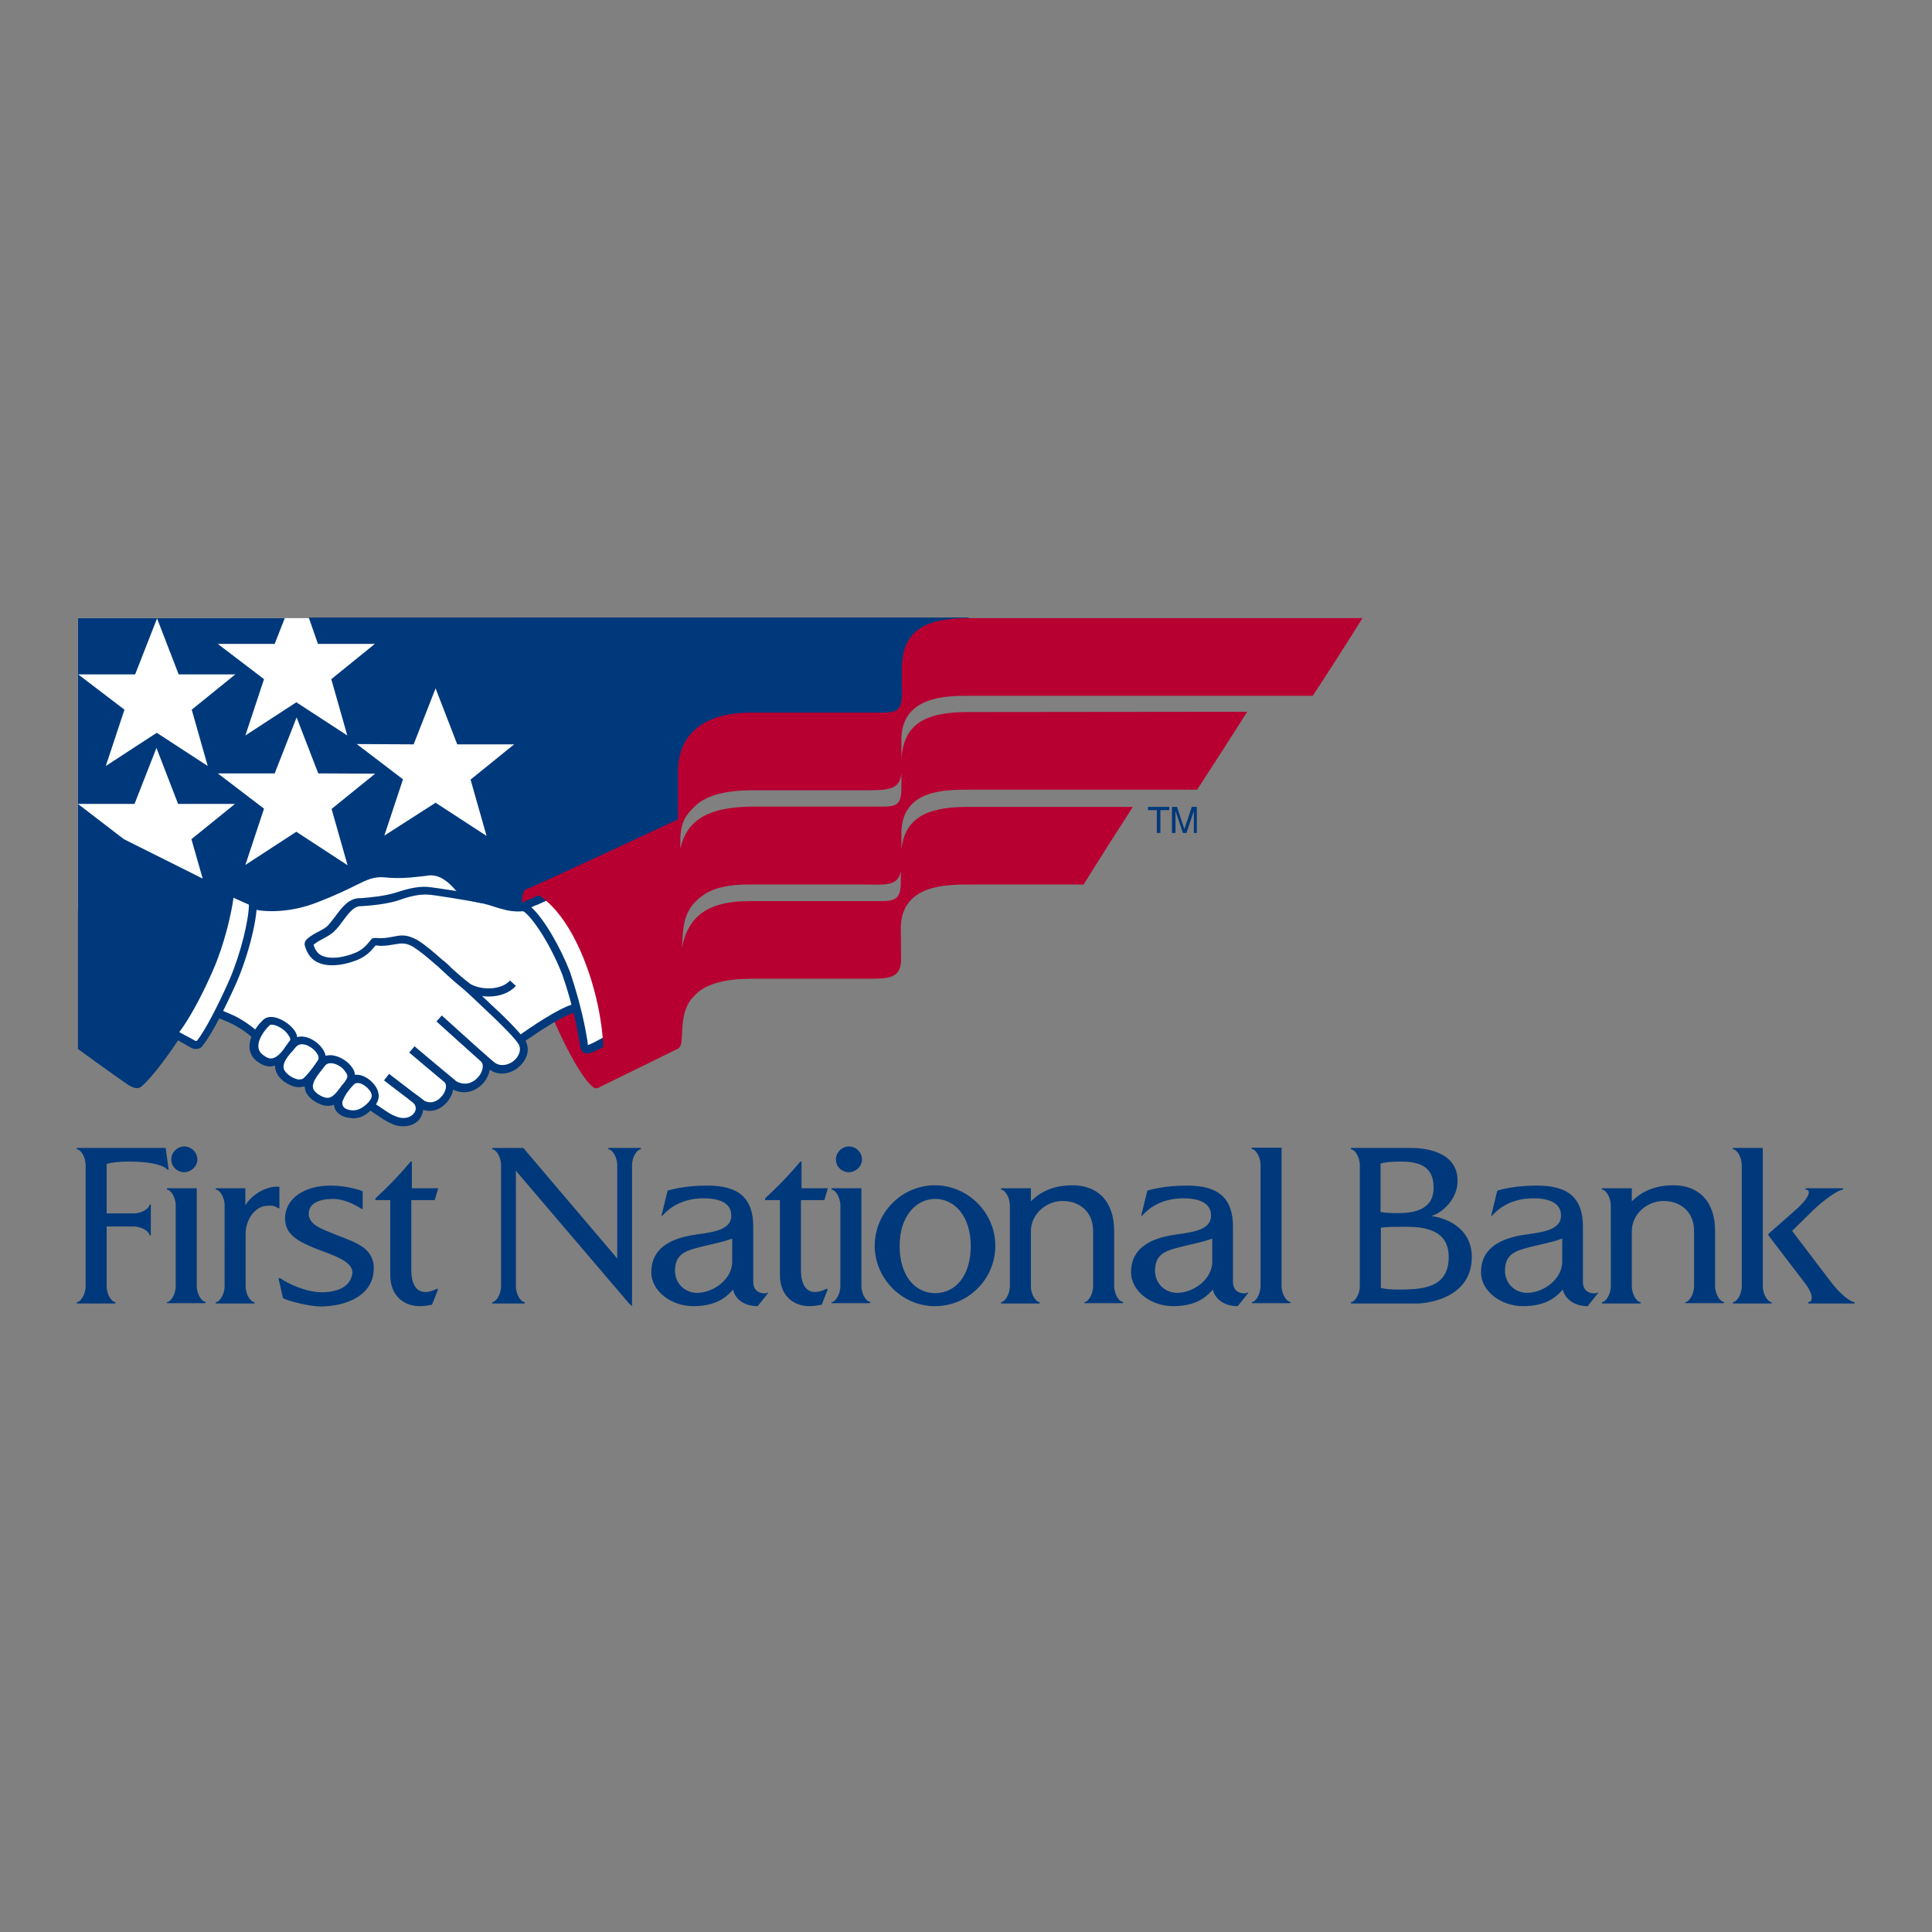
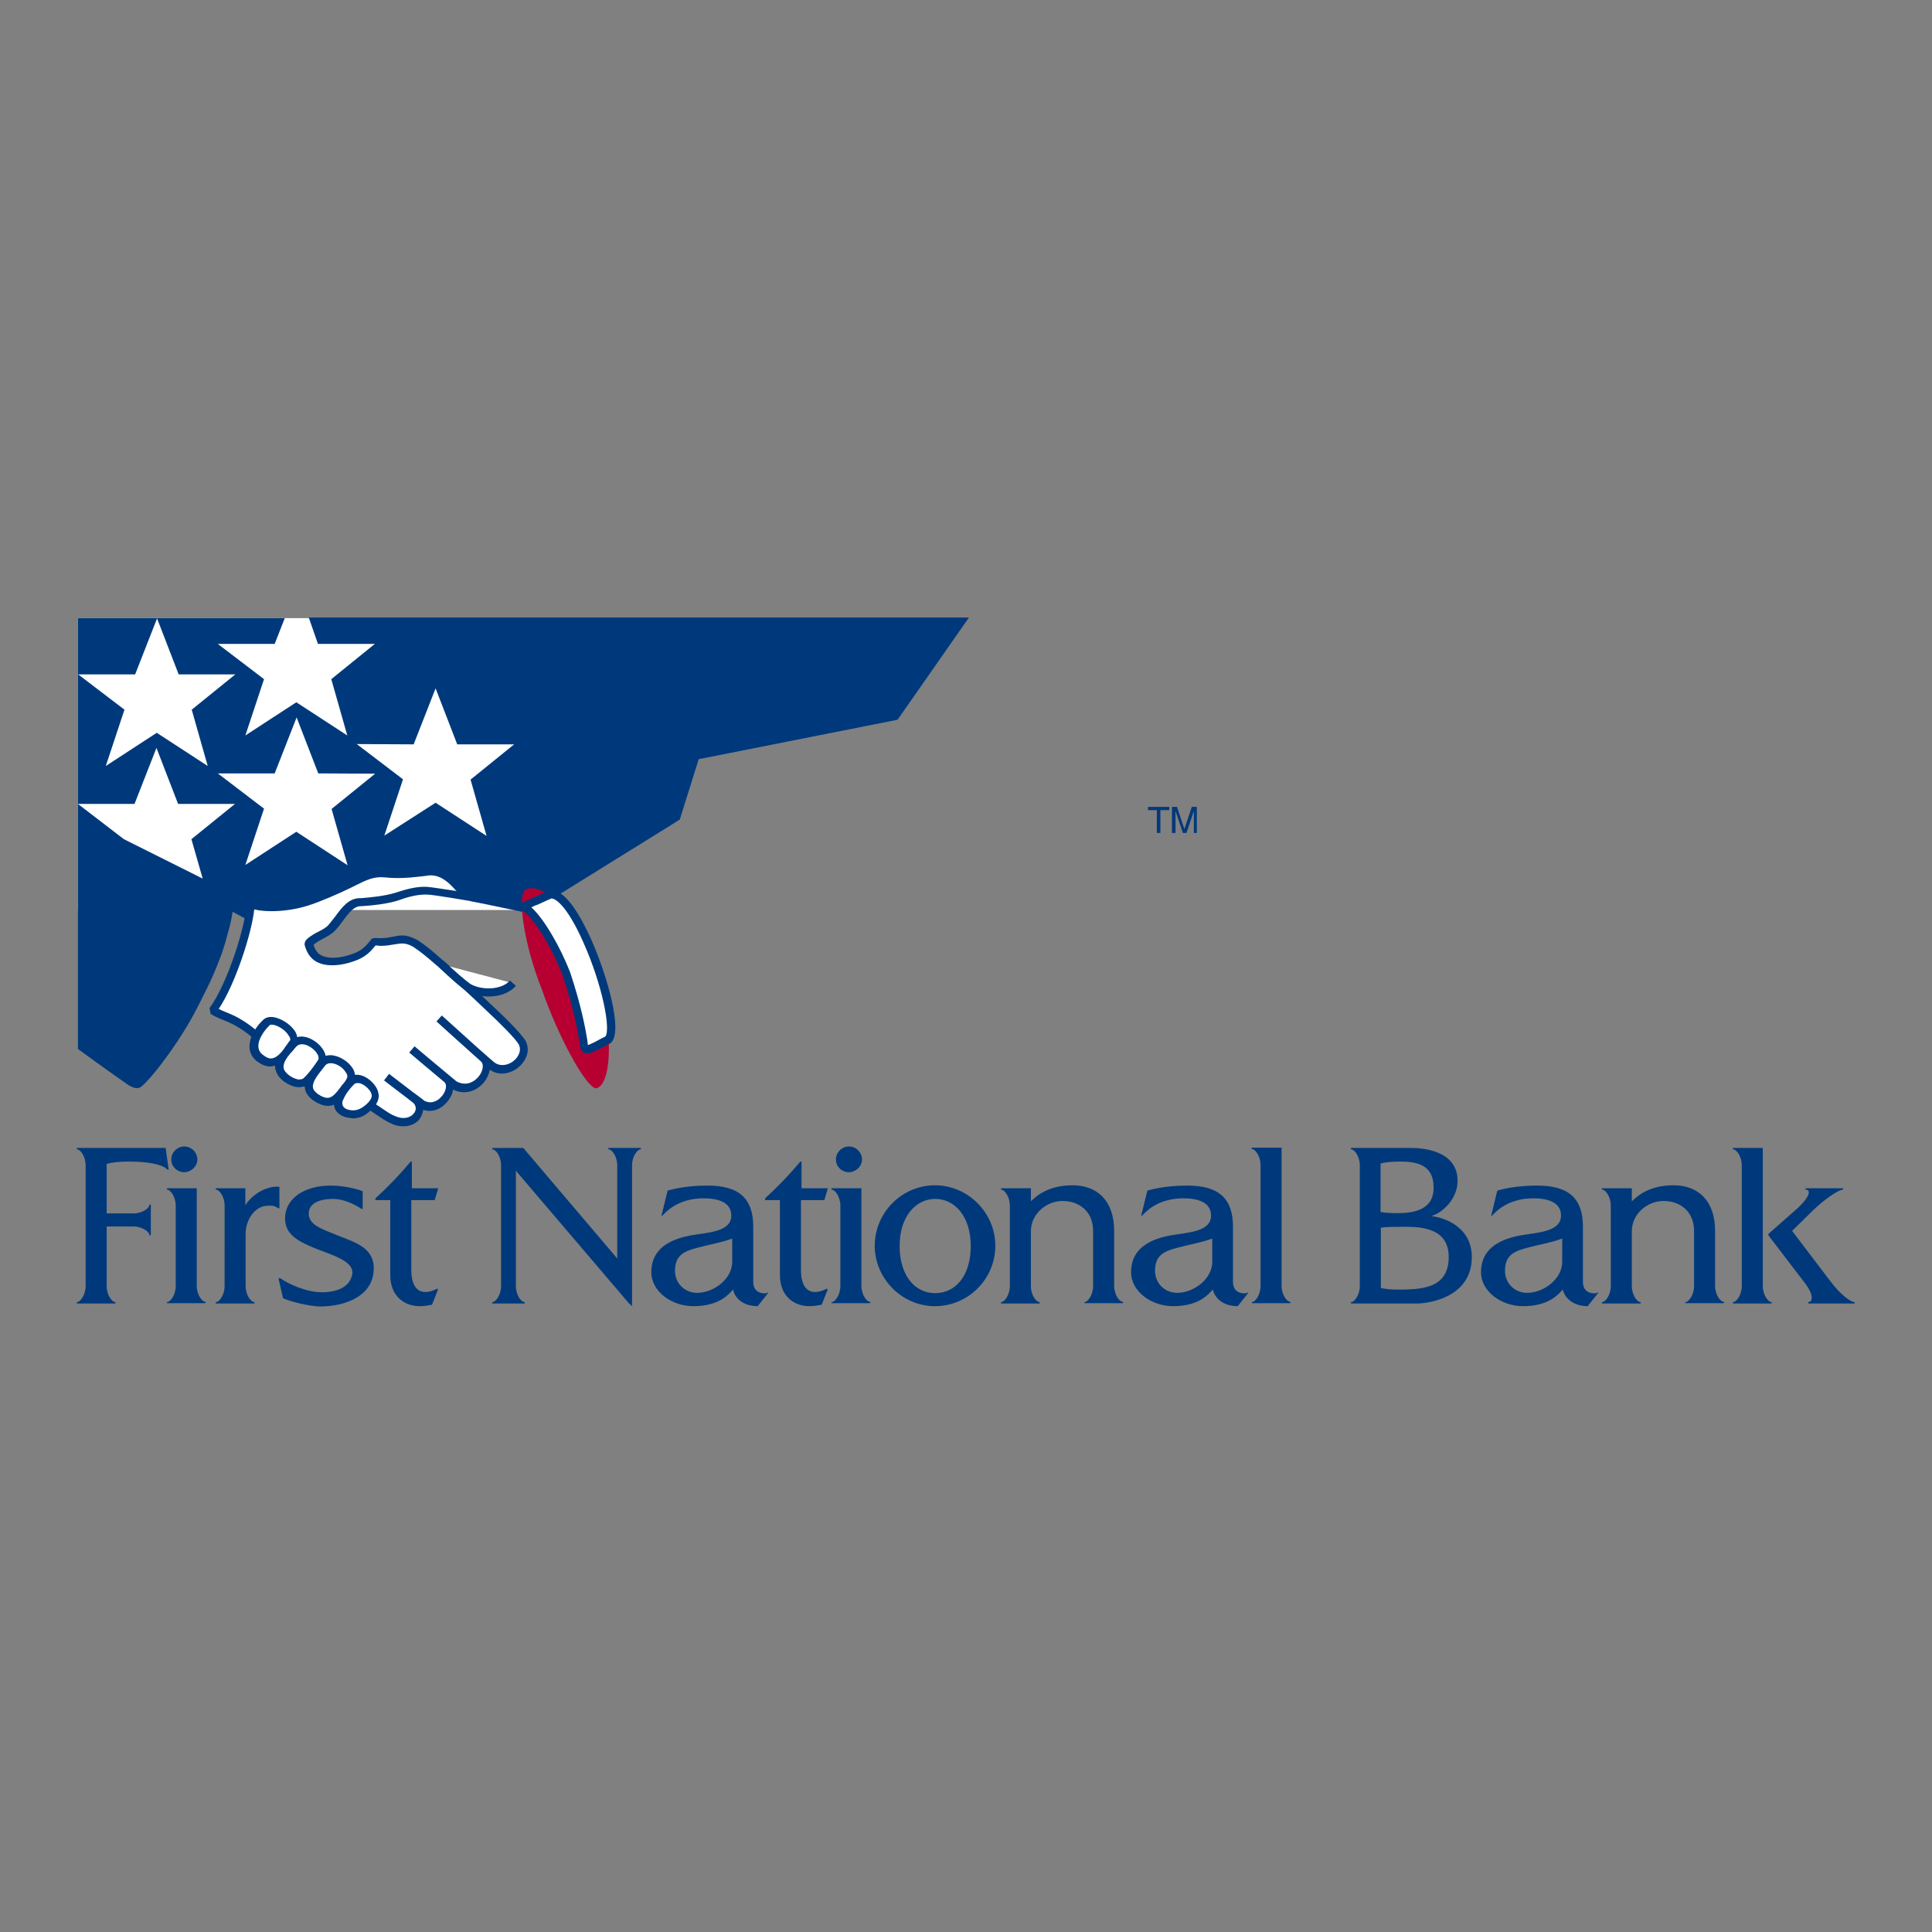
<svg xmlns="http://www.w3.org/2000/svg" version="1.1" id="layer" x="0px" y="0px" viewBox="0 0 652 652" style="enable-background:new 0 0 652 652;" xml:space="preserve">
  <rect x="0" y="0" width="652" height="652" fill="#808080" stroke="none" />
  <style type="text/css">
	.st0{fill:#FFFFFF;}
	.st1{fill:#00397B;}
	.st2{fill:#B70031;}
</style>
  <rect x="26.3" y="208.6" class="st0" width="148.9" height="98.5" />
  <g>
    <path class="st1" d="M139.6,251.2l7.4-18.9l7.3,18.9l19.2,0l-14.7,11.9l5.4,19l-17.2-11.2L129.7,282l6.3-19l-15.6-11.9L139.6,251.2   z M126.6,261.1L111.9,273l5.4,19L100,280.7l-17.2,11.2l6.3-19l-15.6-11.9l19.2,0l7.4-18.9l7.3,18.9L126.6,261.1z M79.4,227.6   l-14.7,11.9l5.4,19l-17.2-11.2l-17.2,11.2l6.3-19l-15.6-11.9l19.2,0l7.4-18.9l7.3,18.9L79.4,227.6z M107.3,217.3l19.2,0l-14.7,11.9   l5.4,19L100,237l-17.2,11.2l6.3-19l-15.6-11.9l19.2,0l3.4-8.7H26.3l0,62.7l19.1,0l7.4-18.9l7.3,18.9l19.2,0l-14.7,11.9l3.8,13.3   c-7.9-3.9-17.7-8.9-26.6-13.3l-15.5-11.9v8.5V354c0,0,10,7.3,15.2,10.9c1.7,1.2,4.3,3.3,6.2,1.8c4.3-3.6,13.8-16.5,18.9-26.7   c2.3-4.5,5.2-10,7.5-16.3c0.9-2,2.2-6.4,2.8-8.8c0.7-2.4,1.3-5,1.6-7.2l6.3,3.4l34.1-9l28.2-6.3l11.8,8.3l19.6,4.1l50.9-31.6   l6.4-20.4l67.1-13.3l24.1-34.5l-222.8,0L107.3,217.3z" />
    <path class="st1" d="M56.9,394.5l-1-7.1H26.1c-0.3,0-0.3,0.5,0,0.5c0.9,0,2.8,2.2,2.8,5.4V434c0,3.1-1.9,5.4-2.8,5.4   c-0.3,0-0.3,0.5,0,0.5h12.7c0.3,0,0.3-0.5,0-0.5c-0.9,0-2.8-2.2-2.8-5.4v-20.1h9c3.1,0,5.4,1.9,5.4,2.8c0,0.3,0.5,0.3,0.5,0v-10   c0-0.3-0.5-0.3-0.5,0c0,0.9-2.2,2.8-5.4,2.8h-9v-16.7c1.6-0.5,4.4-0.8,7.3-0.8c6.3,0,10.9,0.8,13,2.5   C56.5,394.8,56.9,395,56.9,394.5 M66.6,391.3c0-2.4-2-4.4-4.4-4.4c-2.4,0-4.4,2-4.4,4.4c0,2.4,2,4.3,4.4,4.3   C64.6,395.5,66.6,393.6,66.6,391.3 M56.5,439.8h12.7c0.3,0,0.3-0.5,0-0.5c-0.9,0-2.8-2.2-2.8-5.4V401h-9.9c-0.3,0-0.3,0.5,0,0.5   c0.9,0,2.8,2.2,2.8,5.4V434c0,3.1-1.9,5.4-2.8,5.4C56.2,439.4,56.2,439.8,56.5,439.8 M93.8,407.7c0.3,0.2,0.5,0.1,0.5-0.2v-7   c-4.8-0.5-10,3.4-11.5,6.3V401H73c-0.3,0-0.3,0.5,0,0.5c0.9,0,2.8,2.2,2.8,5.4V434c0,3.1-1.9,5.4-2.8,5.4c-0.3,0-0.3,0.5,0,0.5   h12.7c0.3,0,0.3-0.5,0-0.5c-0.9,0-2.8-2.2-2.8-5.4v-17.7c0-4.4,2.9-9.4,7.6-9.4C91.4,406.8,92.5,406.8,93.8,407.7 M126.1,429   c0.6-7.8-5.9-9.6-12.2-12.1c-4.8-2-9.9-3.4-9.7-7.5c0.1-3.6,4.2-4.8,8.1-4.8c4.1,0,7.9,2.2,9.6,3.3c0.4,0.3,0.5,0.1,0.5-0.4V402   c-2.2-0.9-6.7-1.9-10.9-1.9c-8,0-15.3,3.8-15.3,11.2c0,5.6,5.1,7.9,10.2,10c5.1,2.1,13,4.1,12.5,8.5c-0.7,4.8-5.6,6.3-10.3,6.3   c-5.4,0-11.6-3-13.8-4.6c-0.3-0.1-1-0.5-0.7,0.4l1.4,6.2c1.7,0.9,8.6,2.8,12.9,2.8C116.8,440.8,125.5,437.3,126.1,429 M146.7,405   l1.2-4H139v-9h-0.4c-3.7,4.4-7.5,8.4-11.9,12.4v0.6h5v25.3c0,6.9,4.5,10.5,10,10.5c1.4,0,2.5-0.2,4.1-0.5l1.9-4.8   c0.1-0.2,0.2-0.8-0.4-0.5c-4.9,2.4-8.5,0.7-8.5-6.5V405H146.7z M216.1,387.9c0.3,0,0.3-0.5,0-0.5h-10.6c-0.3,0-0.3,0.5,0,0.5   c0.9,0,2.8,2.2,2.8,5.4v31.4l-31.7-37.3h-10.3c-0.3,0-0.3,0.5,0,0.5c0.9,0,2.8,2.2,2.8,5.4V434c0,3.1-1.9,5.4-2.8,5.4   c-0.3,0-0.3,0.5,0,0.5h10.6c0.3,0,0.3-0.5,0-0.5c-0.9,0-2.8-2.2-2.8-5.4v-38.9l38.2,44.8l1,0.9v-47.5   C213.3,390.1,215.2,387.9,216.1,387.9 M247.1,425.9c0,5.6-6.1,10.4-11.9,10.4c-3.8,0-7.4-2.9-7.4-7.5c0-5.4,3.4-6.6,7.5-7.7   c4.8-1.3,7.2-1.5,11.8-3.1V425.9z M259,436.3c-0.4,0.3-4.8,0.7-4.8-3.7V414c0-9.3-4.5-13.9-15.4-13.9c-7.8,0-12.4,1.4-13.5,1.7   l-2,8.2c-0.1,0.3,0.1,0.5,0.3,0.2c0.9-1,5.1-5.8,13.8-5.8c5.1,0,9.4,1.4,9.4,5.8c0,5.5-7.7,5.7-13.6,6.7   c-7.1,1.3-13.4,4.5-13.4,12.4c0,6.7,7.1,11.5,14.1,11.5c8.8,0,11.9-3.9,13.5-5.6c0.6,3,3.5,5.6,8.3,5.6l3.5-4.4   C259.4,436.2,259.2,436.1,259,436.3 M278.2,405l1.2-4h-8.9v-9h-0.4c-3.7,4.4-7.5,8.4-11.9,12.4v0.6h5v25.3c0,6.9,4.5,10.5,10,10.5   c1.4,0,2.5-0.2,4.1-0.5l1.9-4.8c0.1-0.2,0.2-0.8-0.4-0.5c-4.9,2.4-8.5,0.7-8.5-6.5V405H278.2z M290.9,391.3c0-2.4-2-4.4-4.4-4.4   c-2.4,0-4.4,2-4.4,4.4c0,2.4,2,4.3,4.4,4.3C288.9,395.5,290.9,393.6,290.9,391.3 M280.8,439.8h12.7c0.3,0,0.3-0.5,0-0.5   c-0.9,0-2.8-2.2-2.8-5.4V401h-9.9c-0.3,0-0.3,0.5,0,0.5c0.9,0,2.8,2.2,2.8,5.4V434c0,3.1-1.9,5.4-2.8,5.4   C280.5,439.4,280.5,439.8,280.8,439.8 M327.6,420.5c0,10-5.1,15.9-12,15.9s-12-6-12-15.9c0-10,5.5-15.9,12-15.9   C322.2,404.6,327.6,410.5,327.6,420.5 M335.9,420.4c0-11.1-9.2-20.4-20.4-20.4c-11.1,0-20.3,9.2-20.3,20.4   c0,11.1,9.2,20.4,20.3,20.4C326.8,440.8,335.9,431.6,335.9,420.4 M366.1,439.8h12.7c0.3,0,0.3-0.5,0-0.5c-0.9,0-2.8-2.2-2.8-5.4   v-18.5c0-10.1-5.6-15.4-14.1-15.4c-9.3,0-13.2,4.8-14,5.4V401H338c-0.3,0-0.3,0.5,0,0.5c0.9,0,2.8,2.2,2.8,5.4V434   c0,3.1-1.9,5.4-2.8,5.4c-0.3,0-0.3,0.5,0,0.5h12.7c0.3,0,0.3-0.5,0-0.5c-0.9,0-2.8-2.2-2.8-5.4v-18.5c0-5.8,5.2-10.2,10.7-10.2   c5.4,0,10.3,3.3,10.3,10.2V434c0,3.1-1.9,5.4-2.8,5.4C365.9,439.4,365.9,439.8,366.1,439.8 M409.1,425.9c0,5.6-6.1,10.4-11.9,10.4   c-3.8,0-7.4-2.9-7.4-7.5c0-5.4,3.4-6.6,7.5-7.7c4.8-1.3,7.2-1.5,11.8-3.1V425.9z M417.7,440.8l3.5-4.4c0.2-0.2,0-0.3-0.3-0.1   c-0.4,0.3-4.8,0.7-4.8-3.7V414c0-9.3-4.5-13.9-15.4-13.9c-7.8,0-12.4,1.4-13.5,1.7l-2,8.2c-0.1,0.3,0.1,0.5,0.3,0.2   c0.9-1,5.1-5.8,13.8-5.8c5.1,0,9.4,1.4,9.4,5.8c0,5.5-7.7,5.7-13.6,6.7c-7.1,1.3-13.4,4.5-13.4,12.4c0,6.7,7.1,11.5,14.1,11.5   c8.8,0,11.9-3.9,13.5-5.6C410,438.2,412.9,440.8,417.7,440.8 M422.6,439.8h12.7c0.3,0,0.3-0.5,0-0.5c-0.9,0-2.8-2.2-2.8-5.4v-46.6   h-9.9c-0.3,0-0.3,0.5,0,0.5c0.9,0,2.8,2.2,2.8,5.4V434c0,3.1-1.9,5.4-2.8,5.4C422.4,439.4,422.4,439.8,422.6,439.8 M488.9,424.2   c0,10.8-9.4,11-17.5,11c-2,0-3.6-0.2-5.4-0.5v-20.4c2.2-0.3,5.8-0.3,8.2-0.3C480.4,414,488.9,414.8,488.9,424.2 M471.7,409.4   c-2.2,0-4.6-0.1-5.8-0.4v-16.3c1.2-0.5,4.1-0.7,6.7-0.7c5.4,0,11.2,1,11.2,8.7C483.9,408.3,477.1,409.4,471.7,409.4 M496.7,424.2   c0-10.2-9.4-13.4-13.7-13.8c4.1-1.2,8.9-6,8.9-11.9c0-11.4-14.6-11.1-16-11.1h-19.8c-0.3,0-0.3,0.5,0,0.5c0.9,0,2.8,2.2,2.8,5.4   V434c0,3.1-1.9,5.4-2.8,5.4c-0.3,0-0.3,0.5,0,0.5h22.5C482.1,439.8,496.7,437.9,496.7,424.2 M527.2,425.9c0,5.6-6.1,10.4-11.9,10.4   c-3.8,0-7.4-2.9-7.4-7.5c0-5.4,3.4-6.6,7.5-7.7c4.8-1.3,7.2-1.5,11.8-3.1V425.9z M535.8,440.8l3.5-4.4c0.2-0.2,0-0.3-0.3-0.1   c-0.4,0.3-4.8,0.7-4.8-3.7V414c0-9.3-4.5-13.9-15.4-13.9c-7.8,0-12.4,1.4-13.5,1.7l-2,8.2c-0.1,0.3,0.1,0.5,0.3,0.2   c0.9-1,5.1-5.8,13.8-5.8c5.1,0,9.4,1.4,9.4,5.8c0,5.5-7.7,5.7-13.6,6.7c-7.1,1.3-13.4,4.5-13.4,12.4c0,6.7,7.1,11.5,14.1,11.5   c8.8,0,11.9-3.9,13.5-5.6C528.1,438.2,531.1,440.8,535.8,440.8 M568.9,439.8h12.7c0.3,0,0.3-0.5,0-0.5c-0.9,0-2.8-2.2-2.8-5.4   v-18.5c0-10.1-5.6-15.4-14.1-15.4c-9.3,0-13.2,4.8-14,5.4V401h-9.9c-0.3,0-0.3,0.5,0,0.5c0.9,0,2.8,2.2,2.8,5.4V434   c0,3.1-1.9,5.4-2.8,5.4c-0.3,0-0.3,0.5,0,0.5h12.7c0.3,0,0.3-0.5,0-0.5c-0.9,0-2.8-2.2-2.8-5.4v-18.5c0-5.8,5.2-10.2,10.7-10.2   c5.4,0,10.3,3.3,10.3,10.2V434c0,3.1-1.9,5.4-2.8,5.4C568.7,439.4,568.7,439.8,568.9,439.8 M594.9,434v-46.6H585   c-0.3,0-0.3,0.5,0,0.5c0.9,0,2.8,2.2,2.8,5.4V434c0,3.1-1.9,5.4-2.8,5.4c-0.3,0-0.3,0.5,0,0.5h12.7c0.3,0,0.3-0.5,0-0.5   C596.8,439.4,594.9,437.1,594.9,434 M617.8,432.5l-13-17.1l7.2-7.1c4.8-4.5,8.8-6.8,9.8-6.8c0.3,0,0.3-0.5,0-0.5h-12.3   c-0.3,0-0.3,0.5,0,0.5c1.5,0,1.7,2.2-3.5,6.8l-9.2,8.1v0.5l12,15.7c3.8,4.8,2.6,6.8,1.6,6.8c-0.3,0-0.3,0.5,0,0.5h15.3   c0.3,0,0.3-0.5,0-0.5C624.8,439.4,621.5,437.4,617.8,432.5" />
  </g>
  <g>
    <path class="st2" d="M182.9,334c-6.3-15.7-8.5-32.6-5.4-33.9c4.3-1.6,9.5,2.6,13.6,8.1c5.3,7.3,8.9,16.8,8.9,16.8s3.2,9.9,4.8,20.2   c1.6,10.5,0.4,21.4-3.7,22.1C197.6,366.8,188.2,349.4,182.9,334" />
-     <path class="st0" d="M178.6,305.8c-6.6,1.3-10.3-1.1-15.4-2.3c-6.8-1.2-6.5-2.4-10.1-3c-4.2-1.9-14.7-1.8-17-0.7   c-7,3.3-12.1,1.6-18.2,3.6c-2,1.2-5.5,6.9-7.8,9c-2.4,1.2-6.1,3.9-7.8,5c-0.2,1.8,1.8,6.9,5.3,7.4c3.8,1.1,8.1,0.9,11.3-0.1   c3.5-0.6,6-3.8,7.7-5.2c2.4,0.1,8.3-1.4,10.9-0.8c2,1,10.6,8.4,10.6,8.4l21.5,18.6l5.2,5.7c0,0,15.2-11.1,19.7-11.3   C196.6,337.2,189.6,313.9,178.6,305.8" />
-     <path class="st1" d="M175.6,352.5l-1.8-0.2l-5.2-5.6l-21.4-18.5c-3.1-2.7-8.6-7.2-10.1-8.1c-1.2-0.2-3.8,0.1-6,0.4   c-1.5,0.2-2.9,0.4-3.9,0.4c-0.3,0.2-0.6,0.5-0.9,0.8c-1.7,1.6-4.1,3.9-7.1,4.4c-3.3,1.1-8.1,1.2-11.8,0.1c-4.4-0.6-6.6-6.6-6.3-8.9   l0.6-1c0.4-0.3,1-0.7,1.7-1.1c1.8-1.2,4.2-2.9,6.1-3.8c1-0.9,2.2-2.5,3.4-4c1.7-2.2,3.2-4.2,4.6-5l0.3-0.1c2.8-0.9,5.4-1.1,7.9-1.3   c3.3-0.2,6.4-0.5,10.2-2.3c1.7-0.8,5.6-0.9,7.2-0.9c1.7,0,7.4,0.1,10.8,1.5c1.5,0.3,2.4,0.7,3.4,1.1c1.3,0.6,2.7,1.2,6.5,1.9   c1.5,0.3,2.8,0.7,4.1,1.1c2.4,0.7,4.6,1.5,7.4,1.5c1.1,0,2.2-0.1,3.4-0.3l1.1,0.2c11.2,8.3,18.9,32.4,16.1,36.2l-1,0.6   C191.6,341.6,181.4,348.3,175.6,352.5 M136,317.2c0.7,0,1.3,0.1,1.8,0.2l0.3,0.1c2.1,1.1,10,7.8,10.9,8.6l21.5,18.6l4.5,4.9   c3.4-2.5,13.8-9.6,18.5-10.7c0.7-3.9-5.4-23.9-15.2-31.6c-1.1,0.2-2.2,0.3-3.3,0.3c-3.2,0-5.7-0.8-8.2-1.6   c-1.2-0.4-2.5-0.8-3.8-1.1c-4.1-0.7-5.7-1.5-7.1-2.1c-0.9-0.4-1.6-0.7-2.9-0.9l-0.3-0.1c-1.9-0.8-5.7-1.4-9.8-1.4   c-3.1,0-5.3,0.3-6,0.6c-4.2,2-7.8,2.3-11.2,2.5c-2.4,0.2-4.6,0.3-7,1.1c-0.9,0.6-2.4,2.6-3.7,4.3c-1.3,1.7-2.7,3.4-3.8,4.5   l-0.3,0.2c-1.7,0.8-4.2,2.5-5.9,3.7c-0.4,0.3-0.8,0.5-1.1,0.8c0.2,1.6,1.8,5,4.2,5.3c1.8,0.5,3.5,0.7,5.2,0.7   c1.9,0,3.8-0.3,5.4-0.8c2.4-0.4,4.3-2.2,5.9-3.7c0.5-0.5,1-0.9,1.4-1.3l0.9-0.3l0.2,0c0.9,0,2.3-0.2,3.7-0.4   C132.5,317.5,134.4,317.2,136,317.2" />
    <path class="st0" d="M84.5,305c3.9,1.6,12.3,1.4,19.1-0.7c3.9-1.2,9.9-3.9,14.2-5.9c4.3-2.1,7.5-4.2,12.3-3.7   c5.5,0.6,9.1-0.1,13.3-0.5c5.7-1.2,9.4,3,11.1,4.8c2,2,8.3,4.5,8.3,4.5s-15.6-2.8-18.6-3c-3.1-0.2-6.6,0.7-9.9,1.8   c-3.6,1.2-8.8,1.8-12.3,2c-4.5-0.2-6.7,5-10,8.7c-1.7,1.9-4.5,2.6-6.8,4.4c-0.5,0.4-0.9,0.7-0.9,1.2c0.9,3.6,2.8,4.8,4.4,5.3   c2.4,0.9,6.1,0.9,10.5-0.7c3.8-1.2,5.3-3.1,7-5.2c0.5-0.2,1.7,0,2.6,0c5.2-0.1,6.7-2.1,11.6,0.5c4.3,2.8,7.6,6.1,10.7,8.6   c3.1,2.7,9.3,8.5,13.6,12.5c3.3,3,9.9,9.3,11.8,12.4c2.5,5.4-5.4,11.6-10.4,7.6c-2.7-2.1-17.8-15.9-17.8-15.9s12.8,11.6,15,13.6   c3.5,3.8-3.1,12.9-10.2,8.7c-5-4.1-14.1-11.8-14.1-11.8s8.8,7.5,12.1,10.2c2.8,3.4-2.7,11.3-8.5,8.3c-5.3-3.9-12.2-9.2-12.2-9.2   s6.7,5.1,10.2,7.7c3.5,3.8-1.7,9.5-8.1,6.4c-3.7-1.5-8.9-6.6-17.8-10.4c-5.6-1.5-20-9.9-29.5-19.1c-6.6-5.2-9.3-5-13.4-7.4   C78.2,332.5,84.6,311.7,84.5,305" />
    <path class="st1" d="M136.1,380.1c-1.4,0-2.8-0.3-4.2-1c-1.5-0.6-3.2-1.8-5.3-3.2c-3.2-2.2-7.1-4.9-12.4-7.1   c-5.4-1.4-19.9-9.7-29.9-19.4c-4.1-3.2-6.6-4.2-9-5.2c-1.3-0.5-2.7-1.1-4.2-2l-0.4-2c6.1-8.1,12.5-28.7,12.4-35.1l1.9-1.3   c1.5,0.6,3.9,1,6.7,1c3.8,0,8-0.6,11.5-1.7c3.9-1.2,10-3.9,14-5.9c0.6-0.3,1.2-0.6,1.8-0.9c3.5-1.7,6.8-3.4,11.2-2.9   c1.4,0.2,2.7,0.2,4.1,0.2c2.3,0,4.3-0.2,6.4-0.4c0.8-0.1,1.7-0.2,2.6-0.3c0.6-0.1,1.3-0.2,2.1-0.2c4.9,0,8.2,3.5,9.8,5.1l0.3,0.3   c1.4,1.5,6.2,3.5,7.9,4.1l-0.7,2.6c-5.4-1-16.1-2.8-18.4-2.9c-2.6-0.1-5.6,0.4-9.4,1.8c-4,1.4-9.7,1.9-12.7,2.1l-0.4,0   c-2.4,0-4.1,2.3-6.1,5c-0.8,1.1-1.6,2.2-2.6,3.2c-1.1,1.2-2.6,2-4.1,2.8c-1,0.5-2,1.1-2.9,1.8c-0.1,0.1-0.2,0.2-0.3,0.2   c0.8,2.7,2.2,3.5,3.3,3.9c2.4,0.9,6,0.6,9.6-0.7c3.4-1.1,4.7-2.7,6.3-4.6l0.1-0.2l0.4-0.4c0.5-0.3,1.3-0.3,2.3-0.2   c0.3,0,0.6,0,0.9,0c1.6,0,2.9-0.3,4-0.5c1-0.2,2-0.4,3-0.4c1.7,0,3.2,0.5,5.1,1.5c3.2,2,5.7,4.3,8,6.3c1,0.9,2,1.7,2.9,2.5   c2.3,2,6.1,5.6,9.8,9l3.8,3.6c3.7,3.4,10.1,9.5,12.1,12.7c1.1,2.2,0.9,4.6-0.5,6.7c-1.6,2.6-4.6,4.3-7.5,4.3   c-1.5,0-2.9-0.4-4.1-1.3c-0.1,0.6-0.3,1.3-0.6,2c-1.2,2.8-4.2,5.6-8.1,5.6c-1.3,0-2.5-0.3-3.7-0.9c-0.1,0.7-0.3,1.5-0.7,2.2   c-1.2,2.5-3.9,5-7.2,5c-0.7,0-1.5-0.1-2.2-0.4c0,0.6-0.2,1.1-0.4,1.6C141.6,378.6,139.1,380.1,136.1,380.1 M73.8,340.5   c0.9,0.4,1.7,0.8,2.5,1.1c2.5,1,5.3,2.2,9.7,5.7c9.7,9.3,23.8,17.5,29,18.8c5.7,2.4,9.8,5.2,13.1,7.4c1.9,1.3,3.6,2.5,4.9,3   c1.1,0.5,2.1,0.8,3.1,0.8c2.1,0,3.5-1.1,4-2.3c0.4-0.9,0.2-1.9-0.5-2.7l-2.3-1.8c-4-3-7.7-5.9-7.7-5.9l1.7-2.2c0,0,4.2,3.2,7.7,5.9   c1.5,1.1,3,2.2,4.4,3.3c0.5,0.2,1.2,0.4,1.8,0.4c2.2,0,4-1.8,4.8-3.4c0.5-1,0.8-2.4,0.1-3.3c-3.4-2.8-12-10.1-12-10.1l1.8-2.1   c0,0,9.1,7.7,14.1,11.8c0.8,0.5,1.9,0.8,2.9,0.8c2.7,0,4.8-2.1,5.6-4c0.6-1.4,0.6-2.8-0.2-3.5l-2.8-2.5c-5.3-4.7-12.2-11-12.2-11   l1.8-2l12.2,11c3.6,3.2,5,4.4,5.5,4.8c2.4,1.9,6.2,0.7,7.9-2c0.5-0.8,1.2-2.3,0.4-4c-1.2-2-5.6-6.5-11.5-12l-3.8-3.6   c-3.7-3.4-7.5-7-9.8-8.9c-0.9-0.8-1.9-1.6-3-2.5c-2.3-2-4.7-4.1-7.6-6c-1.8-1-2.9-1.1-3.8-1.1c-0.8,0-1.6,0.2-2.5,0.3   c-1.2,0.2-2.7,0.5-4.5,0.5c-0.4,0-0.7,0-1.1-0.1c-0.3,0-0.5,0-0.8,0c-1.7,2.1-3.4,4-7.3,5.3c-4.2,1.5-8.5,1.8-11.4,0.7   c-2.6-0.9-4.3-2.9-5.2-6.2l0-0.3c0-1.1,0.8-1.7,1.4-2.2c1.1-0.8,2.2-1.5,3.3-2c1.3-0.7,2.5-1.3,3.3-2.2c0.8-0.9,1.6-2,2.4-3   c2.2-3,4.5-6.1,8.3-6.1l0.4,0c2.7-0.2,8.1-0.7,11.8-1.9c4.2-1.4,7.5-2.1,10.5-1.9c1.5,0.1,5.8,0.8,9.9,1.4   c-0.3-0.2-0.5-0.4-0.7-0.7l-0.3-0.3c-1.5-1.6-4.1-4.3-7.8-4.3c-0.6,0-1.1,0.1-1.7,0.2c-1,0.1-1.8,0.2-2.7,0.3   c-3.3,0.4-7,0.6-11,0.2c-3.6-0.4-6.3,0.9-9.7,2.6c-0.6,0.3-1.2,0.6-1.8,0.9c-4.1,2-10.3,4.7-14.4,6c-3.8,1.2-8.2,1.9-12.3,1.9   c-1.7,0-3.9-0.1-5.9-0.6C85,314.7,79.5,332,73.8,340.5" />
-     <path class="st0" d="M70.7,326.8c4.6-10.4,6.8-22.4,6.9-25.8c1.2,0.5,6.3,2.9,7.6,3.4c0.4,4.6-2.5,17.1-6.6,26.6   c-3.7,8.5-8.4,17.6-11.2,21c-0.7,0.9-1.7,0.7-2.1,0.5c-1.8-0.9-5.7-3.2-7-3.9C60.9,346.1,66.1,337.5,70.7,326.8" />
-     <path class="st1" d="M66.2,354c-0.6,0-1-0.1-1.3-0.2c-1-0.5-2.5-1.4-3.9-2.2c-1.3-0.8-2.6-1.5-3.2-1.8l-0.3-2.2   c2.4-2.4,7.6-11.1,12-21.4c4.7-10.6,6.7-22.5,6.8-25.4l1.9-1.2c0.4,0.2,1.2,0.6,2.2,1c1.9,0.9,4.5,2,5.3,2.4l0.9,1.1   c0.5,5.1-2.6,17.8-6.7,27.3c-3.5,7.9-8.3,17.5-11.4,21.3C68,353.6,67.1,354,66.2,354 M66,351.3c0,0,0.1,0,0.2,0   c0.2,0,0.3-0.1,0.3-0.1c2.5-3.1,7-11.6,11-20.7c3.9-9.1,6.5-20.4,6.5-25.2c-1.2-0.5-3.1-1.4-4.7-2.1c-0.2-0.1-0.3-0.2-0.5-0.2   c-0.7,5.2-3,15.5-6.9,24.4c-4.2,9.7-8.6,17.3-11.4,20.9c0.6,0.3,1.2,0.7,1.8,1C63.7,350,65.1,350.8,66,351.3   C66,351.3,66,351.3,66,351.3" />
    <path class="st0" d="M176.4,306c3.2,0.7,10.2,11,14.7,22.6c3.4,10.2,5.1,18.1,5.7,22.6c0.3,1.2,0.2,3.3,1.5,3   c2.6-0.8,5.3-2.6,6.9-3.2c5.2-5-10.2-49.8-19.3-49.1C184,302.6,177.8,305.2,176.4,306 M148.9,325.4c3.9,3.5,6.7,6.1,9.1,7.8   c4.4,2.5,11.8,2.3,15.1-1.4" />
    <path class="st1" d="M198,355.5c-0.4,0-0.8-0.1-1.1-0.3c-1-0.7-1.1-1.9-1.3-3c0-0.3-0.1-0.5-0.1-0.8c-0.6-3.8-2-11.6-5.7-22.4   c-4.6-11.8-11.4-21.1-13.7-21.7l-0.3-2.5c0.8-0.4,2.9-1.3,5.1-2.3c1.8-0.8,3.6-1.6,4.4-1.9l0.5-0.1c5.1-0.4,10.2,8.8,13.7,16.5   c5.2,11.7,10.9,30.9,6.7,34.9l-0.4,0.3c-0.6,0.2-1.3,0.6-2,1c-1.4,0.8-3.2,1.7-5,2.3C198.4,355.5,198.2,355.5,198,355.5    M179.3,306.2c4.2,3.7,9.7,13.2,13.1,21.9c3.7,11.1,5.2,19.1,5.8,22.9c0,0.2,0.1,0.5,0.1,0.9c0,0.2,0.1,0.5,0.1,0.8   c1.3-0.5,2.7-1.2,3.9-1.9c0.7-0.4,1.4-0.7,2-1c1.9-2.5-1.1-17.6-7.4-31.7c-4.8-10.9-8.8-14.8-10.8-14.9c-0.9,0.4-2.5,1.1-4.2,1.9   C181,305.4,180.1,305.8,179.3,306.2 M164.9,336.3c-2.7,0-5.5-0.7-7.6-1.9c-2.4-1.7-5.1-4.1-8.7-7.5l-0.6-0.6l1.8-2l0.6,0.6   c3.6,3.3,6.2,5.6,8.4,7.2c3.7,2.1,10.4,2.1,13.3-1.2l2,1.8C171.9,335.2,168.4,336.3,164.9,336.3" />
    <path class="st0" d="M99,351.7c1.8-3.5-6.8-9.1-9.1-6.5c-2.6,2.4-6.8,8.6-1.9,12.1C93.5,361.7,97.3,353.8,99,351.7 M108.4,358.6   c2.6-3.6-6-10.5-9.6-6.1c-1.9,2.4-7.8,7.3-1.9,11.6c2.5,1.7,4.5,1.9,6.2,1C105.1,363.2,107.1,360.5,108.4,358.6 M116.4,367.3   c0.6-0.8,2.1-2.2,2.3-3.8c0.7-3.1-6.7-8.5-9.9-4.9c-2.2,3-7.8,8.1-2.1,11.8C111.8,373.8,113.9,370.6,116.4,367.3 M126.6,368.7   c-0.3-2.2-4.7-6.4-7.9-4.1c-2.5,2.8-3.5,4.4-4.5,6.5c-0.5,1.8-0.1,4.5,4.2,4.8c1.8,0.2,3.7-0.4,5.7-2.1   C126.4,372,127.1,370.3,126.6,368.7" />
  </g>
  <g>
    <path class="st1" d="M119.2,377.4L119.2,377.4c-0.3,0-0.6,0-0.9-0.1c-2.2-0.2-3.8-1-4.8-2.3c-0.5-0.6-0.7-1.4-0.8-2.2   c-0.6,0.3-1.4,0.4-2.1,0.4c-1.4,0-3-0.6-4.7-1.7c-1.7-1.2-2.8-2.6-3-4.2c0-0.2-0.1-0.4-0.1-0.7c-0.6,0.2-1.2,0.3-1.9,0.3   c-1.5,0-3.1-0.6-4.9-1.8c-1.8-1.3-2.8-2.8-3.1-4.5c-0.1-0.3-0.1-0.7-0.1-1c-0.6,0.2-1.1,0.3-1.7,0.3c-1.4,0-2.8-0.6-4.2-1.6   c-1.7-1.2-2.6-2.9-2.7-4.8c-0.2-3.8,2.8-7.7,4.6-9.3c0.4-0.4,1.2-1,2.7-1c2.7,0,6.5,2.3,8.1,4.9c0.4,0.6,0.6,1.3,0.7,1.9   c0.4-0.1,0.9-0.2,1.3-0.2c3.2,0,6.5,2.5,7.7,4.9c0.3,0.5,0.5,1.1,0.6,1.6c0.5-0.1,0.9-0.2,1.5-0.2c2.8,0,5.7,1.9,7.1,3.7   c0.8,1,1.2,1.9,1.3,2.9c0.2,0,0.4,0,0.6,0c3.4,0,6.7,3.5,7.2,5.8c0.7,2.2-0.3,4.3-2.8,6.5C123.1,376.6,121.2,377.4,119.2,377.4    M115.6,371.6c-0.1,0.4-0.2,1.2,0.3,1.9c0.6,0.8,1.8,1.1,2.8,1.2c0.2,0,0.4,0,0.6,0c1.3,0,2.7-0.6,4.1-1.8c1.6-1.4,2.3-2.6,2-3.6   l-0.1-0.2c-0.2-1.4-3.6-4.6-5.7-3.3C117.3,368.2,116.4,369.7,115.6,371.6 M111.6,358.8c-0.7,0-1.3,0.2-1.8,0.7   c-0.2,0.3-0.6,0.8-1,1.3c-1.5,1.9-3.4,4.2-3.2,6.1c0.1,0.9,0.7,1.6,1.8,2.4c1.2,0.8,2.3,1.2,3.1,1.2c1.7,0,3-1.7,4.5-3.7l0.2-0.3   c0.1-0.2,0.3-0.4,0.5-0.6c0.6-0.7,1.4-1.7,1.5-2.5c0.1-0.4-0.1-1-0.7-1.8C115.4,359.9,113.2,358.8,111.6,358.8 M101.9,352.4   c-0.8,0-1.5,0.3-2,0.9c-0.3,0.3-0.6,0.7-1,1.2c-0.3,0.4-0.7,0.7-1,1.1c-0.2,0.3-0.5,0.6-0.8,1c-1,1.4-1.5,2.6-1.4,3.7   c0.1,0.9,0.8,1.8,2,2.7c1.2,0.8,2.4,1.3,3.3,1.3c0.4,0,0.9-0.1,1.3-0.3c2-1.8,4-4.7,5-6.2c0.4-0.6,0.2-1.4-0.1-1.9   C106.2,354,103.8,352.4,101.9,352.4 M91.7,345.8c-0.2,0-0.6,0-0.7,0.2c-1.7,1.6-4,4.7-3.8,7.3c0.1,1.1,0.6,2.1,1.7,2.8   c0.9,0.7,1.7,1.1,2.5,1.1c1.2,0,2.4-0.8,3.7-2.3c0.2-0.3,0.5-0.6,0.7-0.9c0.4-0.6,0.8-1.2,1.2-1.7c0.3-0.5,0.6-0.9,0.9-1.2   c0.2-0.5-0.1-1.1-0.4-1.5C96.4,347.6,93.5,345.8,91.7,345.8" />
-     <path class="st2" d="M304.2,265.7c0,6.1-1.6,6.6-7.6,6.5c-4.6,0-26,0-43.4,0c-12.5,0.3-21.3,3.4-23.6,14.3l0-4   c0.3-4.1,1-6.4,3.9-9.4c1.5-1.5,5.2-6.3,19.8-6.4c13.8,0,24.6,0,38.8,0c7.6,0,11.8-0.1,12.1-6.1   C304.2,262.8,304.2,264.8,304.2,265.7 M230.1,320.2c0.4-5.6,0.2-11,4.1-15.4c0.8-0.8,1.8-1.9,3.7-3.1c2.5-1.6,6.9-3.3,15.3-3.2   c13.7,0,24.4,0,38.6,0c6.6,0,11.2,0.8,12.2-4.5c0,1.4,0,2.7,0,3.4c0,6.1-1.7,6.8-7.8,6.7c-4.6,0-26,0-43.4,0   C239.9,304.1,232.1,308.5,230.1,320.2 M459.8,208.6h-133c-15.9,0-22.5,5-22.5,17.7c0,3.4,0.1,6.1,0.1,7.5c0,6.1-1.7,6.8-7.8,6.7   c-4.6,0-26,0-43.4,0c-14.8,0-25,6.7-24.4,21.2c0,3.2,0,8.9,0,14.8c-6.3,3-46.5,21.7-51.3,23.7c19.7,5.6,31.1,53.6,24,67.1   c4.1-2,27.5-13.5,27.5-13.5v-0.1c2.4-1.2-0.6-11,4.7-17c1.5-1.5,4.8-6.3,19.4-6.4c13.8,0,24.6,0,38.8,0c7.9,0,12.3,0.1,12.2-6.8   c0-3.2-0.1-5.1-0.1-10.9c0.6-14.1,15.3-14.1,23.4-14.1c7,0,32,0,38.3,0c2.7-4.5,13.5-21.4,16.6-26.2c-6.3,0-42,0-55.8,0   c-14.4,0-21.2,4.2-22.3,14.4c0-1.6,0-3.4,0-6.2c0.6-14.1,14.8-14,22.9-14c7,0,70.5,0,76.9,0c2.9-4.4,13.9-21.5,16.9-26.3   c-5.9,0-80.3,0.1-94.3,0.1c-15.2,0-21.8,4.6-22.4,16.1c0-1.8,0-3.9,0-7.5c0.6-14.1,15.3-14.1,23.4-14.1c7,0,107.2,0,115.4,0   C445.8,230.7,456.7,213.7,459.8,208.6" />
  </g>
  <g>
    <polygon class="st1" points="387.4,272.3 394.6,272.3 394.6,273.4 391.6,273.4 391.6,281.1 390.4,281.1 390.4,273.4 387.4,273.4     " />
    <path class="st1" d="M402.9,281.1v-5.2c0-0.3,0-1.4,0-2.2h0l-2.5,7.4h-1.2l-2.5-7.4h0c0,0.8,0,1.9,0,2.2v5.2h-1.2v-8.8h1.7l2.5,7.5   h0l2.5-7.5h1.7v8.8H402.9z" />
  </g>
</svg>